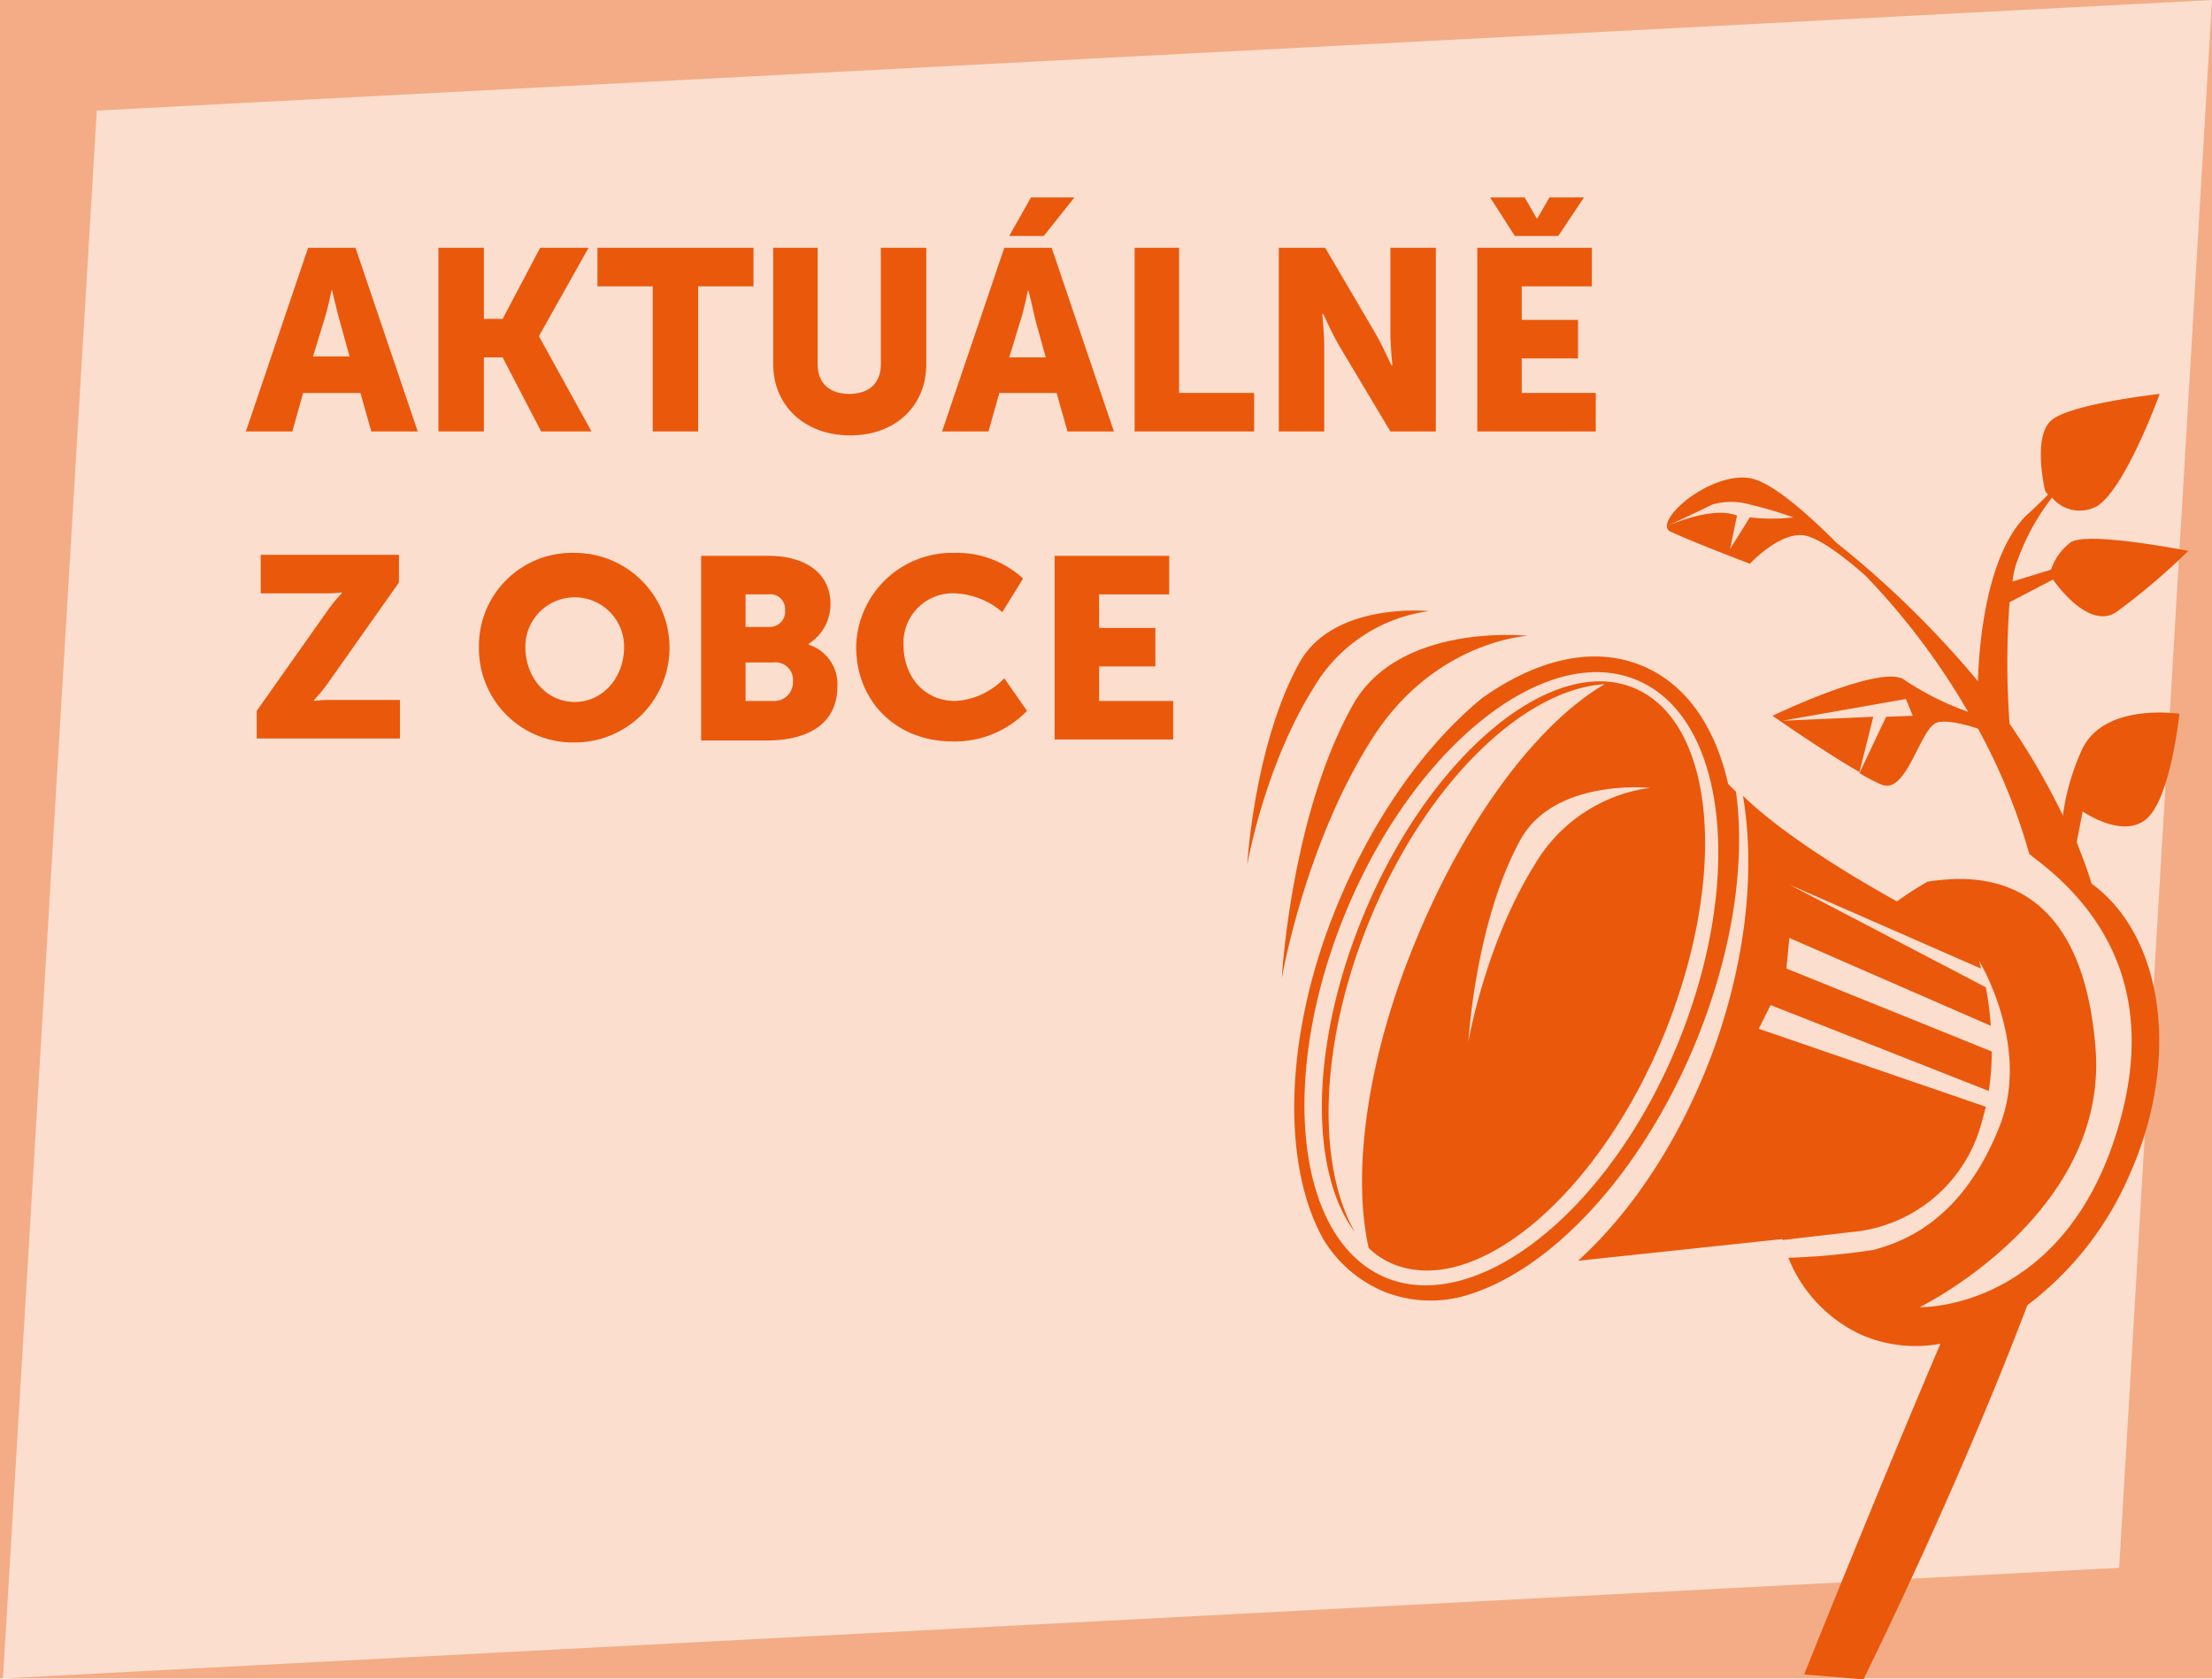
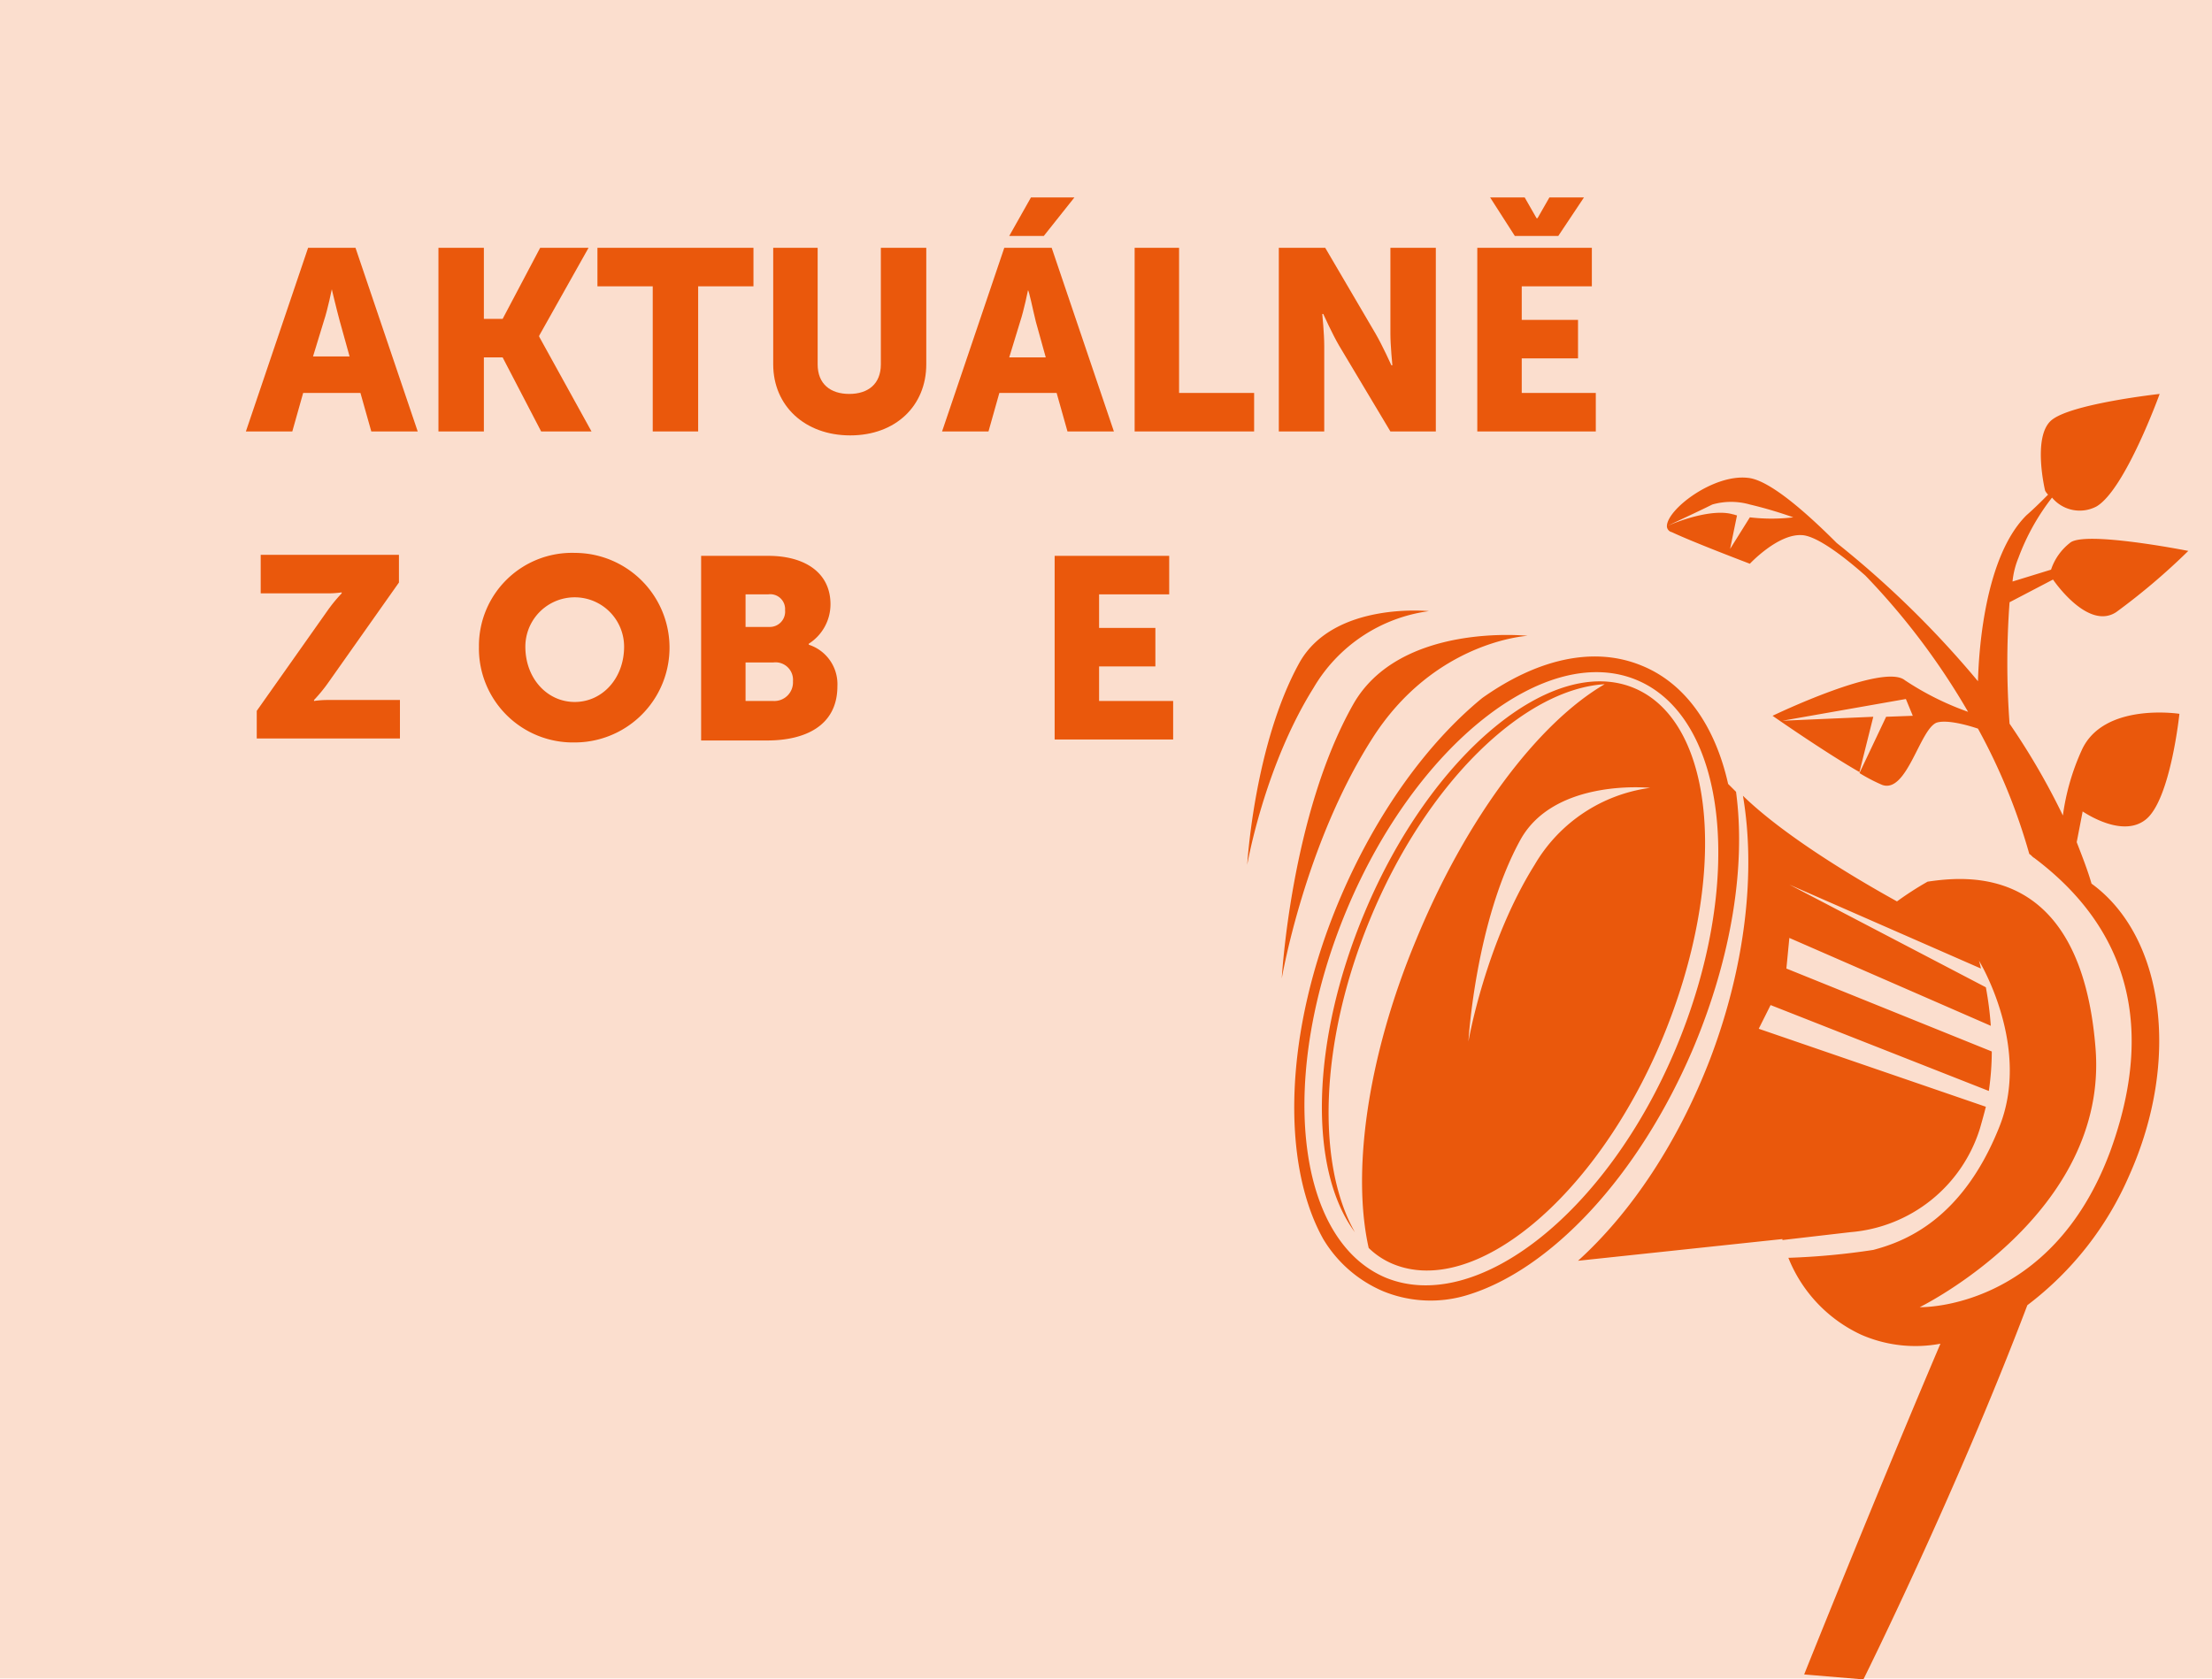
<svg xmlns="http://www.w3.org/2000/svg" id="Vrstva_1" data-name="Vrstva 1" viewBox="0 0 224 170.1">
  <defs>
    <style>.cls-1{fill:#fbdece;}.cls-2{fill:#f4ac86;}.cls-3{fill:#ea580c;}</style>
  </defs>
  <title>promo-aktualne-z-obce</title>
  <polyline class="cls-1" points="0 0 224 0 224 170 0 170 0 0" />
-   <path class="cls-2" d="M0,170V0H224V170H0Zm214.6-11.2L224,0,9.8,11.2.3,170Z" />
  <path class="cls-3" d="M137,71.4c-6.3,11.2-7.2,27.7-7.2,27.7s2.3-13.5,9.1-24.2c6.3-10,15.8-10.5,15.8-10.5S141.7,63,137,71.4Zm7.7-9.5s-9.6-1-13.1,5.2c-4.6,8.3-5.3,20.5-5.3,20.5s1.7-9.9,6.7-17.9A16,16,0,0,1,144.7,61.9Zm20.8,7.8c-8.3-3.5-20.6,6.7-27.3,22.7-5.5,13.1-5.7,26.1-1,32.4-3.9-6.9-3.6-19.2,1.5-31.6,5.7-13.9,15.6-23.4,23.8-23.9-6.7,3.9-14,13.5-19.1,25.9-5,12-6.5,23.6-4.8,31.2A7.76,7.76,0,0,0,141,128c8.3,3.5,20.6-6.7,27.3-22.7C175.1,89,173.8,73.2,165.5,69.7ZM155.4,87.6c-5,8-6.7,17.9-6.7,17.9s.7-12.2,5.3-20.5c3.5-6.2,13.1-5.2,13.1-5.2A16,16,0,0,0,155.4,87.6Zm16.1,18.5c3.9-9.3,5.3-18.5,4.3-25.9l-.8-.8c-1.3-5.8-4.3-10.2-8.8-12-4.9-2-10.6-.6-16.1,3.3-5.5,4.5-10.7,11.6-14.4,20.3-5.7,13.4-6,26.8-1.7,34.5a13,13,0,0,0,6.1,5.3,12.68,12.68,0,0,0,8.4.4C156.9,128.7,165.9,119.3,171.5,106.1Zm-31.2,23.3c-9.2-3.9-10.9-20.6-3.9-37.3S156.6,65,165.8,68.9s10.9,20.6,3.9,37.3S149.5,133.2,140.3,129.4Zm77-46.4c2.5-2,3.4-10.7,3.4-10.7s-7.7-1.2-9.9,3.7a23.56,23.56,0,0,0-1.9,6.6,70.6,70.6,0,0,0-5.4-9.3,83.64,83.64,0,0,1,0-12.3l4.4-2.3s3.5,5.2,6.4,3.3a66.17,66.17,0,0,0,7.3-6.2s-10.6-2.1-12-.8a5.73,5.73,0,0,0-1.9,2.7l-3.9,1.2a8.44,8.44,0,0,1,.6-2.4,22.75,22.75,0,0,1,3.4-6.1,3.64,3.64,0,0,0,4.5.9c2.9-1.7,6.4-11.4,6.4-11.4s-9.1,1-11,2.7-.6,7.1-.6,7.1a1.73,1.73,0,0,0,.3.4c-.7.7-1.4,1.4-2.2,2.1-4.1,4.1-4.8,13.2-4.9,16.8A98.74,98.74,0,0,0,186,55c-3-3-6.8-6.4-9-6.6-3.5-.4-8.2,3.2-8.2,4.9,1-.5,3-1.4,4.6-2.2a6.91,6.91,0,0,1,3.8,0,42.2,42.2,0,0,1,4.4,1.3,18.83,18.83,0,0,1-4.4,0l-2,3.2.7-3.4c-.1,0-.3-.1-.4-.1-2-.6-5.4.6-6.7,1.2a.63.63,0,0,0,.5.6c2.1,1,7.9,3.2,7.9,3.2s2.8-3,5.2-2.9c1.6,0,4.7,2.5,6.5,4.1a71.37,71.37,0,0,1,10.4,13.8,29.18,29.18,0,0,1-6.4-3.2c-2.2-1.8-13.4,3.6-13.4,3.6s5.3,3.7,8.8,5.7l1.4-5.6-9.2.4L193,70.8l.7,1.7-2.7.1-2.7,5.7a17.42,17.42,0,0,0,2.3,1.2c2.5.9,3.8-5.6,5.5-6.3.9-.3,2.7.1,4.2.6a60.32,60.32,0,0,1,5.2,12.7c.2.1.3.3.5.4,10.9,8.2,11.6,19,7.7,29.7-6,16.2-19.3,15.8-19.3,15.8s19.2-9.4,17.8-26.3c-1.5-18.6-12.9-17.4-17-16.8a32.84,32.84,0,0,0-3.1,2c-5.6-3.1-11.9-7.1-15.6-10.7,1.3,7.6.3,17.1-3.3,26.6-3.3,8.6-8.1,15.7-13.4,20.5l20.7-2.2v.1l6.9-.8a15,15,0,0,0,13.1-10.5c.2-.7.4-1.4.6-2.2l-23-7.9,1.2-2.4,22.1,8.7a28,28,0,0,0,.3-4l-20.8-8.4.3-3.1,20.4,8.9a34.19,34.19,0,0,0-.5-3.9L181.2,89.6l19.4,8.5a7.35,7.35,0,0,0-.2-.8s5.4,8.8,2,17c-3.8,9.4-9.7,11.5-12.7,12.3a72.21,72.21,0,0,1-8.6.8,14.5,14.5,0,0,0,7.4,7.8,13.7,13.7,0,0,0,8,.9c-6.6,15.5-13.8,33.5-13.8,33.5l6,.5s9.4-18.9,16.6-37.9a32.78,32.78,0,0,0,10.3-13.1c5.3-11.8,3.5-24.3-3.8-29.6-.4-1.4-1-2.9-1.5-4.2l.6-3.1C210.4,81.8,214.7,85.1,217.3,83Z" />
  <path class="cls-3" d="M36.5,39.8H30.7l-1.1,3.9H24.9l6.3-18.6H36l6.3,18.6H37.6ZM33.6,29.3s-.4,2-.8,3.2l-1.1,3.6h3.7l-1-3.6c-.3-1.1-.8-3.2-.8-3.2Z" />
  <path class="cls-3" d="M44.4,25.1H49v7.2h1.9l3.8-7.2h4.9l-5,8.9v.1l5.3,9.6H54.8l-3.9-7.5H49v7.5H44.4Z" />
  <path class="cls-3" d="M66.1,29H60.5V25.1H76.3V29H70.7V43.7H66.1Z" />
  <path class="cls-3" d="M78.3,25.1h4.5V36.9c0,2,1.3,3,3.2,3s3.2-1,3.2-3V25.1h4.6V36.9c0,4.2-3.1,7.2-7.7,7.2s-7.8-3-7.8-7.2Z" />
  <path class="cls-3" d="M114.9,25.1h4.5V39.8H127v3.9H114.9Z" />
  <path class="cls-3" d="M129.6,25.1h4.6l5.1,8.7c.7,1.2,1.6,3.2,1.6,3.2h.1s-.2-2-.2-3.2V25.1h4.6V43.7h-4.6L135.6,35c-.7-1.2-1.6-3.2-1.6-3.2h-.1s.2,2,.2,3.2v8.7h-4.6V25.1Z" />
  <path class="cls-3" d="M149.6,25.1h11.6V29h-7.1v3.4h5.7v3.9h-5.7v3.5h7.5v3.9h-12Zm1.3-5.1h3.5l1.2,2.1h.1l1.2-2.1h3.5l-2.6,3.9h-4.4Z" />
  <path class="cls-3" d="M26,72l7.2-10.2a15.57,15.57,0,0,1,1.4-1.7V60a9.44,9.44,0,0,1-1.4.1H26.4V56.2h14V59L33.2,69.2a15.57,15.57,0,0,1-1.4,1.7V71a9.44,9.44,0,0,1,1.4-.1h7.3v3.9H26Z" />
  <path class="cls-3" d="M58.2,56a9.6,9.6,0,1,1,0,19.2,9.52,9.52,0,0,1-9.7-9.7A9.42,9.42,0,0,1,58.2,56Zm0,15.1c2.8,0,5-2.4,5-5.6a5,5,0,1,0-10,0C53.2,68.7,55.4,71.1,58.2,71.1Z" />
  <path class="cls-3" d="M71,56.3h6.8c3.7,0,6.3,1.7,6.3,4.9a4.73,4.73,0,0,1-2.2,4v.1a4.2,4.2,0,0,1,2.9,4.2c0,4.1-3.4,5.5-7.1,5.5H71Zm6.9,7.2a1.55,1.55,0,0,0,1.6-1.7,1.5,1.5,0,0,0-1.7-1.6H75.5v3.3Zm.4,7.5a1.89,1.89,0,0,0,2-2,1.77,1.77,0,0,0-2-1.9H75.5V71Z" />
-   <path class="cls-3" d="M96.6,56a9.86,9.86,0,0,1,7,2.6L101.5,62a7.91,7.91,0,0,0-4.7-1.9,5,5,0,0,0-5.3,5.3c0,2.8,1.8,5.6,5.3,5.6a7.48,7.48,0,0,0,4.9-2.3L104,72a10.17,10.17,0,0,1-7.5,3.1c-5.8,0-9.8-4.1-9.8-9.6A9.71,9.71,0,0,1,96.6,56Z" />
  <path class="cls-3" d="M106.8,56.3h11.6v3.9h-7.1v3.4H117v3.9h-5.7V71h7.5v3.9h-12Z" />
  <path class="cls-3" d="M107,39.8h-5.8l-1.1,3.9H95.4l6.3-18.6h4.8l6.3,18.6h-4.7ZM104.4,20h4.4l-3.1,3.9h-3.5Zm-.3,9.4s-.4,2-.8,3.2l-1.1,3.6h3.7l-1-3.6c-.3-1.2-.7-3.2-.8-3.2Z" />
</svg>